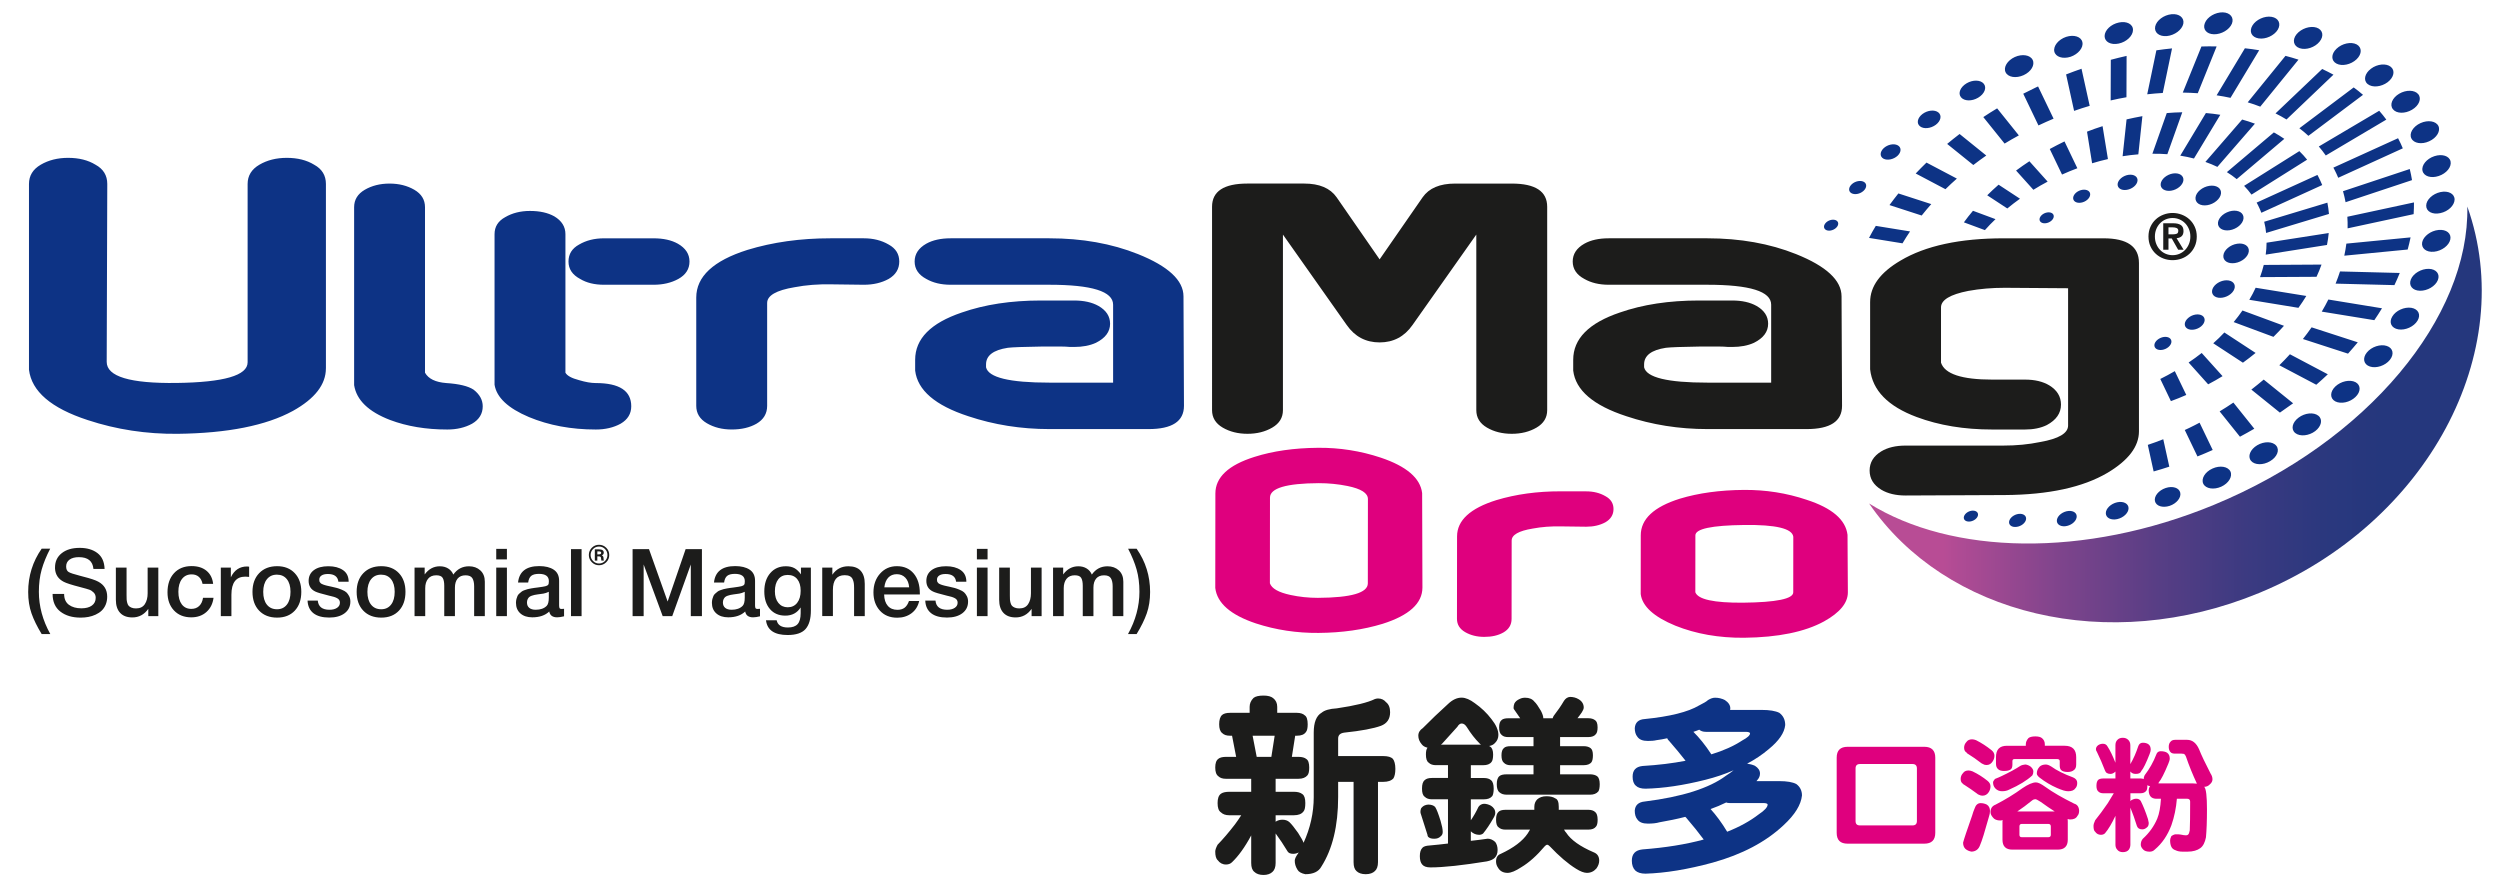
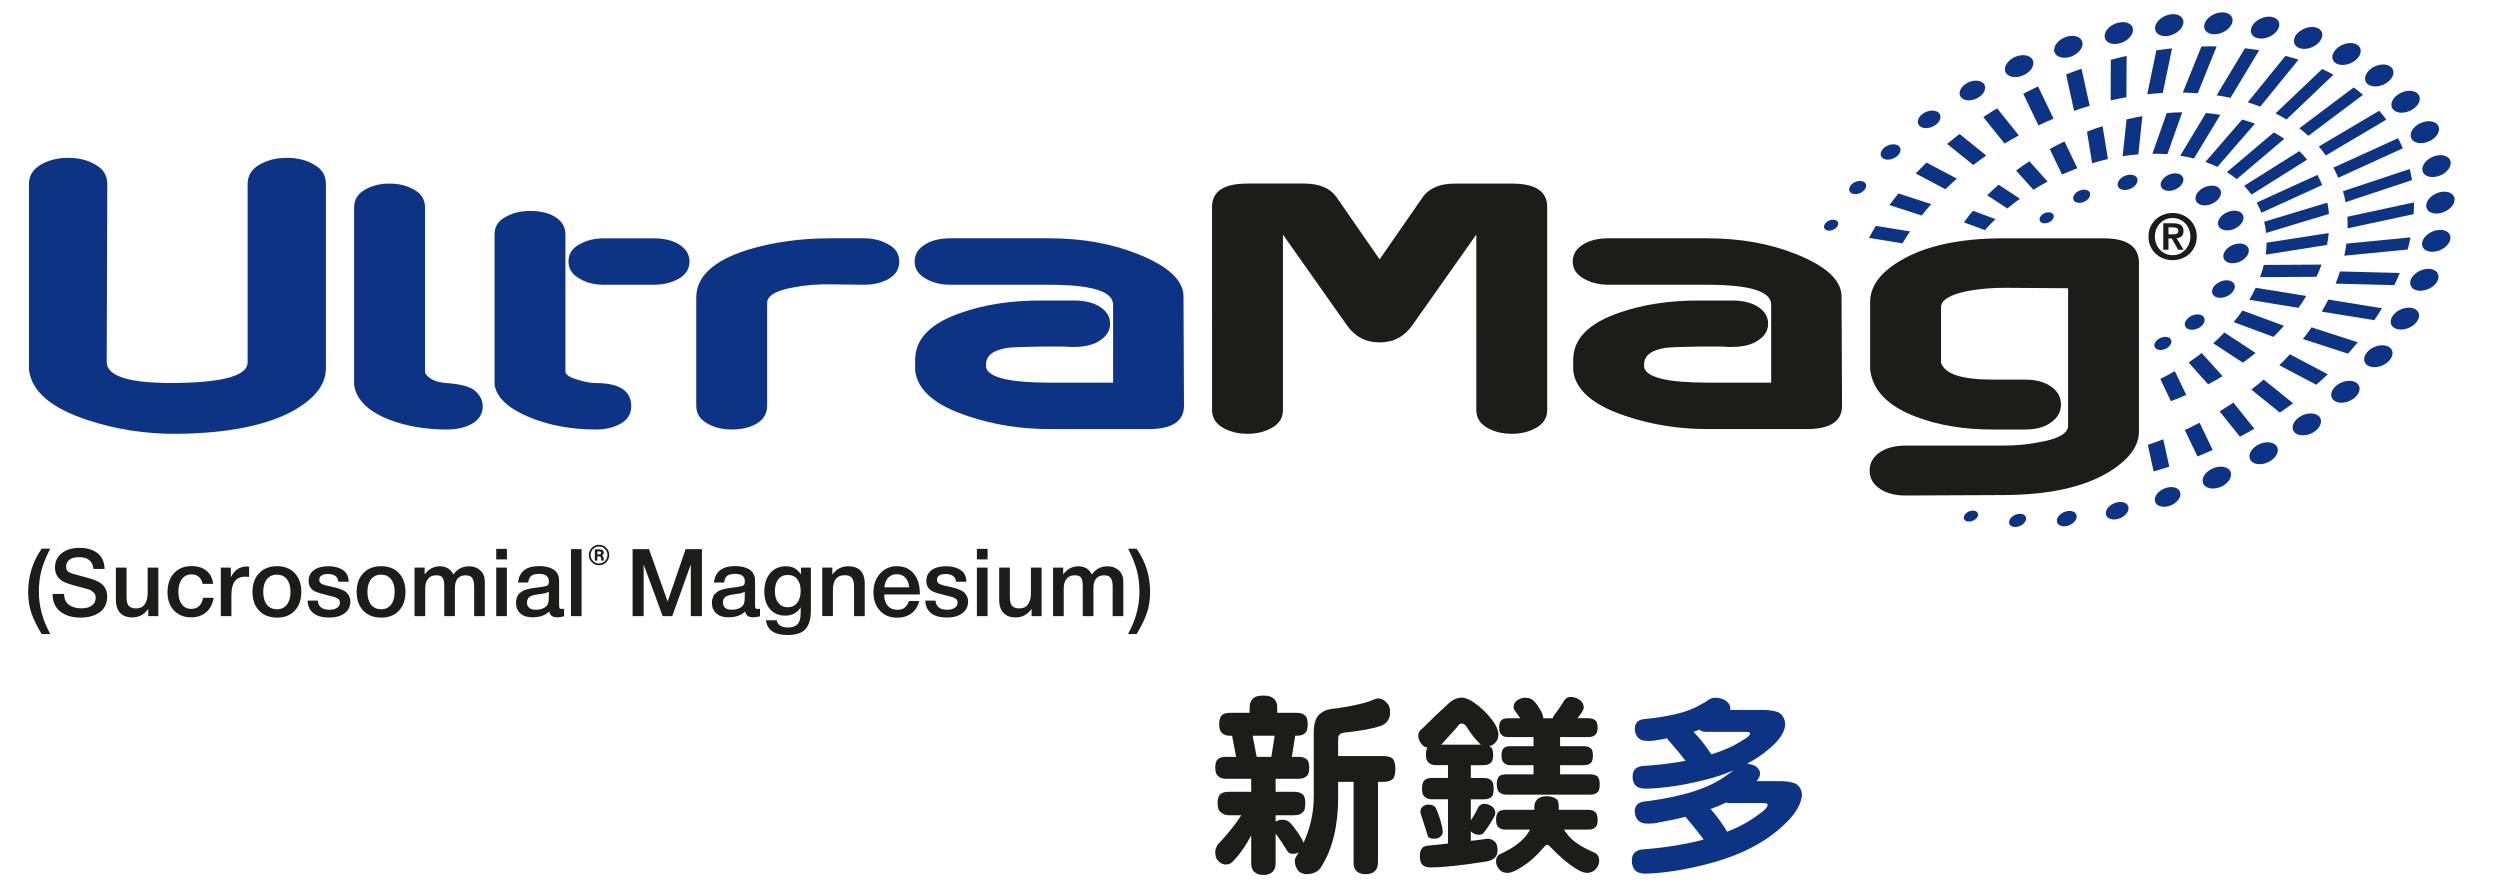
<svg xmlns="http://www.w3.org/2000/svg" version="1.1" id="圖層_1" x="0px" y="0px" viewBox="0 0 1440 512" style="enable-background:new 0 0 1440 512;" xml:space="preserve">
  <style type="text/css">
	.st0{fill:url(#SVGID_1_);}
	.st1{fill:#0D3385;}
	.st2{fill-rule:evenodd;clip-rule:evenodd;fill:#DF007E;}
	.st3{fill:#1C1C1B;}
	.st4{fill:#FFFFFF;}
</style>
  <g id="title">
    <linearGradient id="SVGID_1_" gradientUnits="userSpaceOnUse" x1="1076.597" y1="238.713" x2="1429.492" y2="238.713">
      <stop offset="0" style="stop-color:#B84C95" />
      <stop offset="0.121" style="stop-color:#B84C95" />
      <stop offset="0.147" style="stop-color:#AF4B94" />
      <stop offset="0.313" style="stop-color:#7E448C" />
      <stop offset="0.47" style="stop-color:#583E85" />
      <stop offset="0.614" style="stop-color:#3C3A81" />
      <stop offset="0.74" style="stop-color:#2B387E" />
      <stop offset="0.835" style="stop-color:#25377D" />
      <stop offset="1" style="stop-color:#25377D" />
    </linearGradient>
-     <path class="st0" d="M1275.19,290.81c-74.94,30.94-151.21,28.65-198.59-0.8c43.91,64.09,137.55,87.5,224.63,51.55   c96.99-40.04,149.77-138.84,119.94-222.6C1422.51,182.49,1364.07,254.12,1275.19,290.81" />
    <path class="st1" d="M1250.51,195.69c0.84,1.73-0.58,4.09-3.17,5.26c-2.57,1.18-5.33,0.71-6.18-0.99c-0.84-1.75,0.6-4.09,3.17-5.26   C1246.91,193.5,1249.69,193.96,1250.51,195.69 M1268.52,181.82c-2.04-1.33-5.67-0.78-8.06,1.28c-2.43,2.05-2.72,4.77-0.66,6.12   c2.05,1.33,5.65,0.78,8.08-1.26C1270.28,185.91,1270.56,183.17,1268.52,181.82 M1283.68,161.54c-3.24-0.53-7.17,1.27-8.84,4.01   c-1.64,2.75-0.38,5.39,2.86,5.92c3.22,0.51,7.17-1.28,8.81-4.01C1288.18,164.7,1286.9,162.06,1283.68,161.54 M1288.59,140.39   c-4.07,0.62-7.62,3.66-7.93,6.7c-0.36,3.09,2.67,5.06,6.72,4.42c4.05-0.64,7.62-3.64,7.93-6.73   C1295.64,141.72,1292.64,139.75,1288.59,140.39 M1291.93,123.83c-1.23-2.59-5.37-3.28-9.28-1.49c-3.86,1.75-6.01,5.3-4.76,7.89   c1.25,2.59,5.42,3.28,9.28,1.5C1291.05,129.97,1293.16,126.45,1291.93,123.83 M1277.6,107.87c-2.67-1.73-7.29-1-10.42,1.62   c-3.12,2.64-3.45,6.16-0.82,7.89c2.62,1.71,7.26,1,10.34-1.64C1279.82,113.12,1280.2,109.6,1277.6,107.87 M1254.1,99.92   c-3.24-0.53-7.17,1.29-8.84,4.01c-1.66,2.77-0.38,5.39,2.86,5.92c3.2,0.53,7.17-1.27,8.81-4.01   C1258.6,103.11,1257.3,100.45,1254.1,99.92 M1225.94,100.71c-3.15,0.5-5.91,2.83-6.19,5.23c-0.22,2.39,2.1,3.92,5.27,3.42   c3.18-0.5,5.93-2.81,6.19-5.23C1231.46,101.77,1229.12,100.22,1225.94,100.71 M1203.72,110.9c-0.84-1.71-3.58-2.17-6.19-1   c-2.57,1.17-3.99,3.53-3.17,5.26c0.85,1.73,3.59,2.18,6.18,1.01C1203.1,115.01,1204.54,112.65,1203.72,110.9 M1182,122.82   c-1.48-0.95-4.06-0.55-5.78,0.9c-1.72,1.47-1.95,3.42-0.48,4.38c1.48,0.97,4.07,0.55,5.78-0.9   C1183.25,125.74,1183.46,123.78,1182,122.82 M1252.69,213.78c-2.7,1.59-5.49,3.07-8.36,4.5l6.11,12.77   c2.95-1.07,5.9-2.26,8.86-3.56L1252.69,213.78 M1268.18,203.32c-2.41,1.9-4.92,3.72-7.54,5.49l11.26,12.56   c2.85-1.49,5.59-3.04,8.29-4.71L1268.18,203.32 M1281.23,191.51c-1.99,2.13-4.14,4.22-6.4,6.22l17.09,11.18   c2.54-1.82,4.97-3.72,7.3-5.62L1281.23,191.51 M1291.66,178.84c-1.55,2.26-3.26,4.5-5.07,6.68l22.92,8.51   c2.12-2.08,4.14-4.21,6.06-6.37L1291.66,178.84 M1299.25,165.74c-1.06,2.31-2.28,4.66-3.65,6.94l28.3,4.63   c1.63-2.26,3.13-4.53,4.53-6.84L1299.25,165.74 M1303.93,152.6c-0.57,2.34-1.3,4.68-2.15,7.02l32.54-0.18   c1.09-2.34,2.05-4.71,2.88-7.04L1303.93,152.6 M1305.54,139.8c0,2.26-0.18,4.55-0.49,6.87l35.29-5.57c0.46-2.31,0.8-4.61,1.01-6.87   L1305.54,139.8 M1341.48,123.23c-0.18-2.18-0.49-4.35-0.91-6.5l-36.4,11c0.54,2.11,0.9,4.27,1.11,6.45L1341.48,123.23    M1337.6,106.59c-0.7-1.72-1.48-3.38-2.33-5.02c-0.13-0.26-0.28-0.55-0.44-0.81l-35.01,15.94c0.26,0.47,0.51,0.97,0.78,1.46   c0.72,1.43,1.37,2.91,1.94,4.4L1337.6,106.59 M1328.9,91.97c-1.37-1.72-2.88-3.38-4.48-4.92l-31.82,20   c1.55,1.59,2.98,3.28,4.27,5.05L1328.9,91.97 M1315.77,79.98c-1.91-1.33-3.94-2.58-6.03-3.72l-27.06,22.89   c1.99,1.22,3.89,2.58,5.67,4.03L1315.77,79.98 M1298.83,71.24c-2.38-0.88-4.84-1.69-7.35-2.39l-21.18,24.42   c2.41,0.84,4.71,1.8,6.91,2.86L1298.83,71.24 M1278.9,66.12c-2.72-0.44-5.49-0.78-8.31-1.01l-14.76,24.55   c2.69,0.44,5.33,0.96,7.89,1.64L1278.9,66.12 M1256.99,64.66c-2.95,0.05-5.93,0.21-8.94,0.47l-8.28,23.43   c2.93-0.05,5.8,0.05,8.62,0.26L1256.99,64.66 M1234.02,66.9c-3.03,0.55-6.06,1.17-9.12,1.87l-2.28,21.22   c3.06-0.49,6.09-0.86,9.06-1.09L1234.02,66.9 M1211.08,72.67c-3.01,0.94-5.98,2-8.96,3.17l2.93,18.21   c3.06-0.94,6.09-1.74,9.12-2.42L1211.08,72.67 M1189.15,81.46c-2.9,1.41-5.72,2.86-8.49,4.37l7.07,14.72   c2.93-1.33,5.88-2.55,8.83-3.64L1189.15,81.46 M1168.93,92.88c-2.64,1.74-5.2,3.51-7.67,5.36l9.97,11.08   c2.64-1.64,5.39-3.23,8.21-4.71L1168.93,92.88 M1151.19,106.38c-2.28,1.98-4.46,4.03-6.55,6.11l11.57,7.59   c2.33-1.92,4.76-3.82,7.3-5.62L1151.19,106.38 M1136.43,121.41c-1.84,2.18-3.6,4.4-5.23,6.66l12.1,4.48   c1.91-2.16,3.96-4.29,6.11-6.32L1136.43,121.41 M1246.04,253c-2.97,1.18-5.94,2.27-8.91,3.25l3.36,15.31   c3-0.84,6.01-1.75,9.03-2.76L1246.04,253 M1266.95,243.46c-1.91,1.04-3.85,2-5.82,2.96c-0.91,0.45-1.79,0.86-2.7,1.26l7.31,15.23   c2.92-1.16,5.86-2.41,8.78-3.72L1266.95,243.46 M1286.43,231.88c-2.57,1.75-5.2,3.45-7.92,5.08l11.7,14.59   c2.82-1.5,5.57-3.03,8.27-4.61L1286.43,231.88 M1303.9,218.64c-2.31,1.95-4.69,3.89-7.12,5.77l16.44,13.26   c2.57-1.75,5.13-3.55,7.61-5.37L1303.9,218.64 M1318.99,204.05c-1.96,2.15-3.97,4.24-6.09,6.34l21.27,11.22   c2.29-1.98,4.49-3.97,6.65-6.02L1318.99,204.05 M1331.48,188.54c-1.57,2.27-3.26,4.51-5.01,6.73l25.99,8.43   c1.94-2.15,3.8-4.34,5.62-6.53L1331.48,188.54 M1341.13,172.52c-1.15,2.34-2.43,4.66-3.8,6.97l30.28,4.93   c1.55-2.27,3.02-4.56,4.42-6.85L1341.13,172.52 M1347.85,156.35c-0.76,2.34-1.59,4.69-2.55,7.02l33.89,0.86   c1.1-2.34,2.14-4.66,3.07-7L1347.85,156.35 M1352.07,124.85c0.15,2.22,0.2,4.44,0.15,6.68l38.03-8.18c0.15-2.27,0.2-4.54,0.2-6.76   L1352.07,124.85z M1389.32,103.75c-0.34-2.15-0.79-4.29-1.3-6.39l-38.45,12.77c0.59,2.09,1.08,4.19,1.48,6.34L1389.32,103.75    M1351.51,140.33c-0.29,2.32-0.71,4.63-1.2,6.95l36.51-3.55c0.64-2.34,1.2-4.66,1.67-7L1351.51,140.33 M1384.02,85.44   c-0.81-1.95-1.72-3.89-2.72-5.79c0,0,0-0.03-0.03-0.03l-37.25,16.94c0.22,0.39,0.44,0.81,0.66,1.23c0.79,1.53,1.5,3.06,2.14,4.61   L1384.02,85.44 M1374.52,68.9c-1.27-1.75-2.65-3.45-4.1-5.1l-34.79,20.58c1.42,1.65,2.77,3.38,4.02,5.18L1374.52,68.9    M1361.1,54.63c-1.72-1.5-3.51-2.91-5.37-4.27l-31.29,23.52c1.82,1.38,3.56,2.81,5.2,4.36L1361.1,54.63 M1344.07,43.02   c-2.11-1.16-4.27-2.24-6.5-3.28l-26.87,25.58c2.19,1.09,4.29,2.25,6.33,3.5L1344.07,43.02 M1323.93,34.36   c-2.45-0.79-4.93-1.53-7.49-2.19l-21.76,26.77c2.47,0.73,4.88,1.57,7.23,2.49L1323.93,34.36 M1301.28,28.94   c-2.7-0.47-5.45-0.84-8.22-1.13l-16.29,27.09c2.7,0.39,5.37,0.89,8,1.46L1301.28,28.94 M1276.79,26.75   c-2.87-0.08-5.79-0.08-8.76,0.03l-10.75,26.55c2.92,0.05,5.79,0.17,8.63,0.37L1276.79,26.75 M1251.1,27.88   c-2.99,0.27-6.01,0.67-9.03,1.11l-5.27,25.32c3.02-0.34,5.99-0.59,8.96-0.76L1251.1,27.88 M1224.92,32.2   c-3.02,0.67-6.06,1.43-9.1,2.24l-0.08,23.42c3.04-0.71,6.09-1.33,9.1-1.85L1224.92,32.2 M1198.95,39.59   c-2.97,1.04-5.91,2.12-8.88,3.28l4.61,21c2.99-1.06,5.98-2.02,8.98-2.91L1198.95,39.59 M1173.93,49.79   c-0.44,0.2-0.91,0.39-1.35,0.62c-2.43,1.16-4.83,2.34-7.19,3.57l8.76,18.27c2.9-1.38,5.79-2.66,8.71-3.9L1173.93,49.79    M1150.35,62.41c-2.72,1.62-5.37,3.3-7.97,5.03l12.27,15.26c2.67-1.63,5.4-3.2,8.2-4.71L1150.35,62.41 M1128.73,77.18   c-2.45,1.87-4.84,3.77-7.17,5.72l15.07,12.15c2.43-1.88,4.91-3.7,7.46-5.47L1128.73,77.18 M1109.66,93.65   c-2.14,2.07-4.2,4.17-6.21,6.28l17.13,9.05c2.11-2.07,4.29-4.09,6.58-6.11L1109.66,93.65 M1093.47,111.42   c-1.77,2.22-3.49,4.46-5.13,6.7l18.55,6.02c1.76-2.22,3.61-4.42,5.52-6.58L1093.47,111.42 M1080.46,130.1   c-1.4,2.29-2.7,4.61-3.9,6.93l19.28,3.13c1.35-2.29,2.8-4.58,4.35-6.86L1080.46,130.1 M1137.11,294.18   c-2.01-0.33-4.48,0.79-5.51,2.51c-1.04,1.71-0.25,3.37,1.78,3.68c2.01,0.33,4.48-0.79,5.52-2.49   C1139.94,296.17,1139.14,294.5,1137.11,294.18 M1163.65,295.96c-2.57-0.06-5.33,1.57-6.19,3.66c-0.85,2.11,0.55,3.87,3.13,3.91   c2.6,0.08,5.38-1.57,6.21-3.66C1167.64,297.79,1166.24,296.03,1163.65,295.96 M1191.36,294.32c-3.09,0.31-6.06,2.51-6.55,4.94   c-0.49,2.42,1.62,4.14,4.73,3.85c3.15-0.3,6.08-2.51,6.57-4.94C1196.63,295.72,1194.49,294.02,1191.36,294.32 M1226.05,292.74   c0-2.66-2.93-4.21-6.54-3.43c-3.62,0.79-6.56,3.59-6.56,6.26c0,2.69,2.92,4.23,6.54,3.45   C1223.11,298.23,1226.05,295.44,1226.05,292.74 M1255.83,283.8c-0.61-2.83-4.4-4.06-8.4-2.71c-4.02,1.33-6.82,4.73-6.18,7.56   c0.64,2.83,4.4,4.04,8.45,2.73C1253.7,290.05,1256.47,286.65,1255.83,283.8 M1284.72,271.54c-1.42-2.85-6.02-3.62-10.31-1.67   c-4.36,1.96-6.7,5.89-5.31,8.8c1.42,2.85,6.02,3.59,10.33,1.66C1283.72,278.38,1286.08,274.45,1284.72,271.54 M1311.14,256.75   c-2.05-2.56-6.94-2.67-10.99-0.29c-4.02,2.4-5.65,6.39-3.6,8.93c2.05,2.54,6.97,2.67,10.99,0.26   C1311.59,263.28,1313.22,259.29,1311.14,256.75 M1335.36,239.45c-2.65-2.14-7.76-1.64-11.38,1.11c-3.71,2.78-4.55,6.74-1.89,8.88   c2.65,2.14,7.81,1.64,11.46-1.11C1337.17,245.55,1338.04,241.59,1335.36,239.45 M1356.76,220.12c-3.23-1.67-8.39-0.55-11.59,2.48   c-3.21,3.06-3.21,6.92-0.05,8.59c3.23,1.69,8.39,0.58,11.59-2.48C1359.94,225.66,1359.94,221.81,1356.76,220.12 M1374.74,199.25   c-3.65-1.19-8.79,0.5-11.44,3.8c-2.65,3.27-1.89,6.89,1.79,8.08c3.65,1.19,8.78-0.5,11.44-3.8   C1379.19,204.06,1378.43,200.42,1374.74,199.25 M1388.94,177.3c-4.02-0.63-8.99,1.59-10.99,5.02c-2.1,3.43-0.52,6.73,3.53,7.4   c4.02,0.66,8.96-1.58,11.01-5.02C1394.57,181.27,1392.96,177.96,1388.94,177.3 M1398.99,154.85c-4.31-0.1-8.94,2.64-10.33,6.1   c-1.42,3.51,0.92,6.42,5.2,6.52c4.31,0.11,8.94-2.62,10.34-6.13C1405.61,157.86,1403.27,154.96,1398.99,154.85 M1404.59,132.46   c-4.44,0.42-8.68,3.59-9.41,7.05c-0.69,3.48,2.34,5.92,6.81,5.49c4.5-0.45,8.68-3.62,9.39-7.08   C1412.11,134.46,1409.11,132.01,1404.59,132.46 M1405.67,110.64c-4.5,0.98-8.2,4.49-8.18,7.82c-0.03,3.35,3.61,5.31,8.13,4.3   c4.57-0.95,8.17-4.46,8.23-7.82C1413.87,111.59,1410.22,109.66,1405.67,110.64 M1411.53,92.97c-0.69-3.14-4.86-4.49-9.34-3.01   c-4.49,1.48-7.54,5.26-6.83,8.4c0.71,3.17,4.86,4.52,9.36,3.01C1409.19,99.89,1412.21,96.14,1411.53,92.97 M1404.53,72.58   c-1.42-2.88-6.02-3.62-10.33-1.67c-4.29,1.96-6.68,5.89-5.26,8.77c1.37,2.91,6,3.67,10.28,1.69   C1403.54,79.42,1405.88,75.49,1404.53,72.58 M1392.94,54.28c-2.05-2.54-6.97-2.67-11.02-0.29c-4.05,2.4-5.65,6.42-3.58,8.93   c2,2.57,6.92,2.7,10.99,0.29C1393.39,60.83,1394.97,56.81,1392.94,54.28 M1377.08,38.48c-2.63-2.14-7.76-1.67-11.41,1.11   c-3.68,2.75-4.5,6.74-1.87,8.85c2.65,2.17,7.81,1.66,11.46-1.08C1378.93,44.58,1379.74,40.62,1377.08,38.48 M1357.42,25.57   c-3.21-1.67-8.39-0.58-11.59,2.51c-3.21,3.04-3.21,6.89,0,8.56c3.16,1.69,8.33,0.58,11.54-2.48   C1360.57,31.11,1360.57,27.29,1357.42,25.57 M1334.33,15.9c-3.68-1.19-8.78,0.53-11.49,3.8c-2.66,3.27-1.81,6.89,1.81,8.08   c3.66,1.21,8.78-0.5,11.41-3.78C1338.77,20.71,1337.96,17.11,1334.33,15.9 M1308.41,9.69c-4.02-0.66-8.97,1.61-11.02,5.02   c-2.08,3.46-0.5,6.73,3.55,7.4c4.05,0.66,8.99-1.58,11.07-5.02C1314.03,13.66,1312.46,10.35,1308.41,9.69 M1280.35,7.11   c-4.31-0.1-8.97,2.64-10.33,6.13c-1.45,3.49,0.89,6.42,5.2,6.5c4.29,0.11,8.91-2.62,10.36-6.1   C1286.95,10.17,1284.64,7.24,1280.35,7.11 M1250.8,8.19c-4.5,0.45-8.7,3.62-9.41,7.08s2.34,5.92,6.76,5.5   c4.5-0.45,8.7-3.62,9.44-7.08C1258.26,10.22,1255.24,7.76,1250.8,8.19 M1220.48,12.97c-4.57,0.95-8.23,4.46-8.23,7.82   c0,3.35,3.63,5.28,8.15,4.3c4.52-0.95,8.2-4.49,8.2-7.84C1228.66,13.92,1224.95,11.99,1220.48,12.97 M1199.45,24.27   c-0.66-3.14-4.86-4.49-9.34-3.04c-4.44,1.48-7.52,5.26-6.83,8.43c0.71,3.14,4.89,4.49,9.39,3.04   C1197.06,31.19,1200.18,27.44,1199.45,24.27 M1170.82,34.52c-1.37-2.85-6-3.62-10.31-1.67c-4.29,1.99-6.68,5.89-5.29,8.77   c1.4,2.91,6.02,3.65,10.34,1.69C1169.87,41.36,1172.24,37.45,1170.82,34.52 M1142.66,48.24c-1.84-2.28-6.27-2.4-9.89-0.26   c-3.64,2.16-5.11,5.75-3.24,8.04c1.85,2.3,6.25,2.42,9.87,0.26C1143.06,54.13,1144.51,50.52,1142.66,48.24 M1116.49,64.76   c-2.12-1.71-6.19-1.31-9.13,0.89c-2.93,2.22-3.6,5.39-1.45,7.1c2.11,1.71,6.19,1.31,9.13-0.89   C1117.96,69.66,1118.63,66.47,1116.49,64.76 M1093.04,83.67c-2.23-1.18-5.83-0.41-8.1,1.74c-2.22,2.15-2.24,4.82-0.02,6.01   c2.24,1.16,5.87,0.39,8.12-1.74C1095.27,87.53,1095.27,84.83,1093.04,83.67 M1072.9,104.46c-2.16-0.71-5.27,0.3-6.85,2.27   c-1.61,1.98-1.14,4.15,1.07,4.85c2.19,0.73,5.25-0.3,6.86-2.27C1075.58,107.34,1075.1,105.15,1072.9,104.46 M1056.59,126.6   c-2.04-0.33-4.5,0.79-5.52,2.51c-1.03,1.7-0.24,3.35,1.79,3.7c2.01,0.31,4.48-0.81,5.51-2.53   C1059.39,128.59,1058.6,126.94,1056.59,126.6 M187.72,212.14c0,9.32-6.34,17.5-19,24.54c-15.46,8.45-37.58,12.84-66.35,13.2   c-18.04,0.18-35.33-2.46-51.86-7.92c-21.05-6.86-32.32-16.53-33.82-29.02V105.96c0-4.75,2.25-8.44,6.76-11.08   c4.51-2.64,9.77-3.96,15.78-3.96c6.23,0,11.49,1.32,15.79,3.96c4.51,2.46,6.77,6.16,6.77,11.08l-0.33,102.48   c0,8.44,13.42,12.49,40.26,12.14c27.27-0.35,40.9-4.31,40.91-11.87V105.96c0-4.75,2.26-8.44,6.77-11.08   c4.51-2.64,9.77-3.96,15.78-3.96c6.23,0,11.48,1.32,15.78,3.96c4.51,2.46,6.77,6.16,6.77,11.08V212.14z M257.64,247.4   c5.44,0,10.21-1.11,14.29-3.35c4.08-2.39,6.12-5.73,6.12-10.03c0-3.66-1.75-6.84-5.25-9.56c-3.11-2.07-8.36-3.34-15.75-3.82   c-6.22-0.48-10.31-2.47-12.25-5.97v-95.32c0-4.3-2.04-7.64-6.13-10.03c-4.09-2.38-8.85-3.58-14.29-3.58   c-5.45,0-10.21,1.2-14.29,3.58c-4.08,2.39-6.12,5.73-6.12,10.03v102.48c1.36,8.6,8.26,15.29,20.7,20.07   C234.4,245.57,245.39,247.4,257.64,247.4 M343.19,247.4c5.45,0,10.21-1.11,14.29-3.35c4.08-2.38,6.12-5.73,6.12-10.03   c0-8.91-6.81-13.38-20.42-13.38c-2.72,0-5.93-0.56-9.62-1.67c-4.28-1.11-6.9-2.55-7.87-4.3v-79.79c0-4.3-2.14-7.72-6.42-10.27   c-3.69-2.07-8.36-3.11-14-3.11c-5.45,0-10.21,1.2-14.29,3.59c-4.08,2.23-6.12,5.49-6.12,9.79v86.72   c1.17,7.33,7.77,13.54,19.83,18.63C316.17,245.01,329,247.4,343.19,247.4 M376.44,164.02c5.44,0,10.21-1.11,14.29-3.35   c4.28-2.38,6.42-5.73,6.42-10.03c0-4.3-2.24-7.72-6.71-10.27c-3.69-2.07-8.36-3.1-14-3.1h-28.58c-5.45,0-10.21,1.19-14.29,3.58   c-4.08,2.23-6.12,5.5-6.12,9.79c0,4.3,2.23,7.65,6.71,10.03c3.69,2.23,8.26,3.35,13.7,3.35H376.44 M497.57,164.02   c5.44,0,10.21-1.11,14.29-3.35c4.08-2.38,6.12-5.73,6.12-10.03c0-4.3-2.04-7.57-6.12-9.79c-4.09-2.39-8.85-3.59-14.29-3.59h-19.25   c-17.31,0-33.25,2.23-47.82,6.69c-19.64,6.22-29.46,15.37-29.46,27.47v62.35c0,4.3,2.04,7.64,6.13,10.03   c4.08,2.39,8.84,3.59,14.29,3.59c5.63,0,10.4-1.11,14.29-3.34c4.08-2.39,6.13-5.81,6.13-10.28v-59.24c0-4.3,5.25-7.33,15.74-9.08   c6.61-1.27,13.71-1.83,21.29-1.67L497.57,164.02 M681.69,170.71c0-9.24-8.75-17.36-26.25-24.37c-15.17-6.05-32.18-9.08-51.03-9.08   h-56.87c-5.64,0.01-10.31,1.04-14,3.11c-4.47,2.55-6.71,5.97-6.71,10.27c0,4.3,2.24,7.64,6.71,10.03c3.89,2.23,8.56,3.35,14,3.35   h56.87c24.5,0,36.74,3.82,36.74,11.47v44.91h-36.74c-22.94,0-35.09-2.95-36.45-8.84v-1.67c0-5.1,4.18-8.28,12.54-9.56   c2.52-0.32,9.04-0.56,19.54-0.72h11.38c1.55,0,3.21,0.08,4.95,0.24h2.04h0.29c4.86,0,9.04-0.79,12.54-2.39   c5.44-2.71,8.17-6.37,8.17-10.99c0-4.3-2.24-7.72-6.71-10.27c-3.69-2.07-8.36-3.11-14-3.11h-19.25c-17.11,0-32.27,2.31-45.49,6.93   c-17.89,6.06-26.83,15.13-26.83,27.23v6.21c1.36,11.31,11.56,20.06,30.61,26.28c14.77,4.94,30.33,7.41,46.66,7.41h57.16   c13.6,0,20.41-4.46,20.41-13.38L681.69,170.71z M954.12,426.34c-1.35,0.33-3.04,0.45-4.95,0.45c-2.92,0-4.95-0.78-6.07-2.46   c-1.01-1.23-1.47-2.9-1.47-4.91c0.23-3.24,2.14-5.03,5.74-5.25c14.4-1.45,24.87-4.02,31.28-7.82c2.7-1.34,4.39-2.35,5.18-3.13   c1.46-0.89,2.81-1.34,4.05-1.34c2.02,0,3.82,0.45,5.63,1.34c2.02,1.34,3.15,2.91,3.15,4.8c0,0.45-0.11,0.67-0.11,0.89h18.11   c4.61,0,7.99,0.56,10.24,1.68c2.26,1.68,3.38,4.02,3.38,7.04c-0.45,4.47-3.6,9.05-9.45,13.85c-3.82,3.24-7.99,6.03-12.49,8.38   c1.58,0.23,3.04,0.56,4.5,1.23c1.92,1.23,2.92,2.68,2.92,4.47c0,1.45-0.56,2.68-1.58,3.8c-0.22,0.23-0.33,0.45-0.45,0.56h13.05   c4.5,0,7.76,0.56,9.9,1.68c2.14,1.56,3.26,3.8,3.26,6.59c-0.56,5.36-4.05,11.06-10.58,17.1c-10.35,9.72-23.97,16.87-40.85,21.57   c-14.4,3.91-27.23,6.03-38.7,6.37c-2.7,0-4.61-0.67-5.85-1.79c-1.35-1.34-2.02-3.24-2.02-5.7c0-3.91,2.02-6.03,6.07-6.48   c13.27-1.01,25.09-2.91,35.33-5.7c-2.82-3.8-6.19-8.05-10.24-12.74c-0.23-0.11-0.34-0.22-0.34-0.33   c-4.73,1.23-9.68,2.23-14.85,3.13c-1.92,0.56-4.16,0.78-6.75,0.78c-2.92,0-4.95-0.78-6.07-2.46c-1.01-1.23-1.47-2.9-1.47-5.03   c0.23-3.13,2.14-4.91,5.74-5.25c21.6-2.68,37.25-7.71,46.81-14.86c1.8-1.12,3.26-2.24,4.39-3.13c-5.06,2.23-10.46,4.02-16.2,5.47   c-12.83,3.24-24.31,4.91-34.54,5.14c-2.48,0-4.39-0.56-5.51-1.68c-1.35-1.12-1.92-2.91-1.92-5.25c0-3.69,1.8-5.7,5.63-6.14   c9.22-0.56,17.44-1.56,24.87-3.02c-2.7-3.46-5.85-7.26-9.45-11.4c-0.57-0.45-0.9-1-1.13-1.56   C958.29,425.67,956.14,426.12,954.12,426.34z M975.39,421.54c3.38,3.35,6.87,7.6,10.35,12.96c6.98-2.12,12.94-4.8,17.89-8.05   c2.92-1.56,4.39-2.91,4.39-4.02c0-0.56-0.9-0.89-2.59-0.89h-22.84c-1.69,0-2.92-0.45-3.82-1.23   C977.63,420.76,976.51,421.2,975.39,421.54z M985.29,466.01c3.15,3.47,6.41,7.82,9.56,13.07c7.09-2.79,13.17-6.14,18.23-10.05   c3.38-2.24,5.07-4.14,5.07-5.59c0-0.56-0.9-0.89-2.59-0.89H996.2c-0.79,0-1.46-0.11-1.91-0.33   C991.36,463.66,988.44,464.89,985.29,466.01z" />
-     <path class="st2" d="M787.87,336.02l0.05-48.59c0-3.39-3.89-5.89-11.68-7.48c-5.39-1.1-10.93-1.65-16.63-1.65   c-18.73,0.1-28.09,2.88-28.1,8.34l-0.05,49.32c1.04,3.03,5.01,5.28,11.9,6.75c5.09,1.1,10.34,1.65,15.73,1.65   C778.27,344.26,787.86,341.48,787.87,336.02 M819.32,338.42c-0.01,9.1-7.66,16.07-22.94,20.9c-11.1,3.39-23.37,5.14-36.86,5.24   c-12.58,0.11-24.64-1.72-36.17-5.49c-14.53-4.87-22.31-11.67-23.35-20.4l0.06-54.41c0.01-9.34,7.5-16.37,22.49-21.09   c10.64-3.38,22.85-5.13,36.63-5.24c12.44-0.11,24.49,1.79,36.17,5.68c14.83,4.99,22.76,11.79,23.8,20.4L819.32,338.42z    M913.65,303.39l-14.38-0.19c-5.85-0.13-11.31,0.29-16.41,1.25c-8.09,1.33-12.13,3.63-12.14,6.9l-0.05,45.13   c0,3.4-1.58,6.01-4.73,7.83c-3,1.7-6.67,2.54-11.01,2.53c-4.2,0-7.87-0.92-11.01-2.74c-3.14-1.82-4.71-4.37-4.71-7.65l0.05-47.49   c0.01-9.22,7.57-16.19,22.71-20.91c11.24-3.38,23.53-5.07,36.86-5.05l14.83,0.02c4.19,0,7.86,0.92,11.01,2.74   c3.15,1.7,4.72,4.19,4.71,7.46s-1.58,5.82-4.73,7.64C921.51,302.55,917.85,303.4,913.65,303.39 M1032.91,341.18l0.03-32.03   c-0.6-4.73-10.03-6.99-28.31-6.76c-18.73,0.22-28.09,2.22-28.09,5.97l-0.03,32.76c1.49,4.13,10.63,6.14,27.41,6.03   C1023.24,346.94,1032.91,344.94,1032.91,341.18 M1064.37,341.21c-0.01,6.07-4.59,11.64-13.73,16.72   c-11.09,6.06-26.45,9.2-46.07,9.42c-14.53,0.11-27.71-2.21-39.54-6.95c-12.43-5.11-19.09-11.18-19.98-18.22l0.03-33.85   c0.01-9.34,7.5-16.37,22.49-21.08c10.79-3.27,23.08-4.95,36.86-5.06c12.58-0.1,24.63,1.79,36.17,5.68   c14.67,4.75,22.53,11.49,23.57,20.22L1064.37,341.21z M1108.4,430.15c4.19,0,6.32,2.12,6.32,6.27v43.26c0,4.23-2.13,6.27-6.32,6.27   h-44.15c-4.26,0-6.32-2.04-6.32-6.27v-43.26c0-4.16,2.06-6.27,6.32-6.27H1108.4z M1104.14,472.89v-30.27   c0-1.68-0.88-2.55-2.57-2.55h-30.2c-1.76,0-2.57,0.88-2.57,2.55v30.27c0,1.75,0.81,2.55,2.57,2.55h30.2   C1103.26,475.45,1104.14,474.64,1104.14,472.89z M1136.17,444.3c3.08,1.46,5.95,3.28,8.67,5.47c1.1,0.88,1.69,1.97,1.69,3.14   c0,1.24-0.37,2.33-0.95,3.28c-0.88,1.39-2.13,2.12-3.6,2.12c-0.73,0-1.4-0.15-1.91-0.44c-0.52-0.15-1.03-0.44-1.47-0.88   c-2.2-1.61-4.55-3.28-7.2-4.96c-0.37-0.15-0.59-0.29-0.66-0.51c-0.95-0.58-1.4-1.53-1.4-2.84c0-1.31,0.44-2.41,1.4-3.43   c0.66-0.95,1.69-1.46,3.16-1.46C1134.62,443.79,1135.36,444.01,1136.17,444.3z M1144.32,463.41c1.25,0.73,1.91,1.97,1.91,3.72   c0,1.09-0.22,2.26-0.66,3.5c-1.18,4.23-2.2,7.66-3.01,10.36c-0.88,2.77-1.54,4.67-2.06,5.84c-0.81,2.33-2.42,3.57-4.84,3.72   c-1.4-0.22-2.57-0.73-3.6-1.61c-0.88-0.88-1.32-2.04-1.32-3.58c0.51-2.04,2.28-7.29,5.21-15.61c0.44-1.53,0.88-2.84,1.4-4.01   c0.66-2.04,1.84-3.14,3.45-3.14C1142.11,462.61,1143.29,462.9,1144.32,463.41z M1138.22,426.35c3.16,1.6,6.1,3.5,8.89,5.76   c1.1,0.88,1.69,1.97,1.69,3.14c0,1.24-0.37,2.33-0.95,3.21c-0.88,1.46-2.06,2.19-3.6,2.19c-0.73,0-1.4-0.15-1.91-0.51   c-0.51-0.15-1.03-0.44-1.54-0.88c-2.21-1.75-4.7-3.43-7.35-5.1c-0.36-0.15-0.58-0.37-0.66-0.66c-1.03-0.58-1.47-1.53-1.47-2.84   c0-1.24,0.44-2.33,1.4-3.36c0.66-0.95,1.77-1.46,3.23-1.46C1136.68,425.84,1137.41,426.06,1138.22,426.35z M1178.04,453.2   c4.34,3.14,9.92,6.35,16.68,9.7c1.77,0.51,2.72,1.82,2.86,4.01c0,1.39-0.36,2.41-0.95,2.99c-0.73,1.46-2.13,2.12-4.19,2.12   c-0.44,0-0.95-0.07-1.47-0.29c0,0.44,0.07,0.95,0.07,1.39v10.58c0,3.79-1.98,5.69-5.8,5.69h-26.08c-3.82,0-5.73-1.9-5.73-5.69   v-10.58c0-0.29,0-0.51,0.08-0.8c-0.51,0.22-0.95,0.29-1.25,0.29c-2.05,0-3.53-0.58-4.4-1.82c-0.88-1.02-1.32-2.04-1.32-3.06   c0-2.04,0.95-3.5,2.86-4.23c5.66-2.92,10.8-6.05,15.5-9.48c3.23-2.19,5.88-3.36,7.79-3.36   C1173.93,450.65,1175.69,451.52,1178.04,453.2z M1169.59,441.53c1.1,0.95,1.62,1.9,1.62,2.84c0,0.87-0.22,1.61-0.58,2.26   c-3.23,2.99-7.71,5.69-13.3,8.17c-1.18,0.66-2.57,0.95-4.19,0.95c-1.47,0-2.79-0.51-3.89-1.68c-0.88-1.02-1.25-2.12-1.25-3.43   c0-0.44,0.37-1.1,1.1-1.97c1.47-0.58,2.72-1.1,3.9-1.68c4.33-2.04,7.93-4.01,10.72-5.84c0.73-0.44,1.69-0.66,2.86-0.8   C1167.53,440.43,1168.56,440.8,1169.59,441.53z M1176.2,425.19c1.03,0.87,1.62,2.04,1.62,3.5v0.87h11.46   c4.41,0,6.61,2.19,6.61,6.56v4.23c0,1.53-0.44,2.62-1.32,3.21c-0.88,0.73-2.05,1.1-3.53,1.1c-1.83,0-3.08-0.37-3.82-1.1   c-0.58-0.58-0.81-1.46-0.81-2.62v-2.55c0-0.73-0.51-1.17-1.47-1.17h-24.61c-0.81,0-1.18,0.44-1.18,1.17v1.97   c0,1.46-0.37,2.41-1.03,2.84c-0.81,0.58-2.05,0.87-3.82,0.87c-1.62,0-2.71-0.36-3.45-1.09c-0.81-0.73-1.17-1.75-1.17-3.21v-3.65   c0-4.38,2.05-6.56,6.31-6.56h10.88v-0.87c0-1.24,0.51-2.41,1.54-3.58c0.73-0.58,2.06-0.95,3.97-0.95   C1174.15,424.17,1175.46,424.53,1176.2,425.19z M1183.55,467.42c-2.5-1.6-5.22-3.43-8.01-5.47c-1.62-1.02-2.65-1.61-3.16-1.61   c-0.66,0-1.18,0.22-1.62,0.51c-3.23,2.63-6.17,4.82-8.81,6.56H1183.55z M1181.27,480.85v-4.82c0-0.95-0.51-1.46-1.47-1.46h-15.21   c-0.95,0-1.4,0.51-1.4,1.46v4.82c0,0.95,0.44,1.38,1.4,1.38h15.21C1180.76,482.23,1181.27,481.79,1181.27,480.85z M1181.56,441.53   c3.01,2.19,7.2,4.3,12.57,6.27c1.54,0.66,2.35,1.68,2.35,3.14c0,1.39-0.37,2.41-1.03,3.07c-0.73,1.17-2.13,1.75-4.19,1.75   c-0.73,0-1.61-0.15-2.64-0.44c-1.32-0.44-2.5-0.88-3.67-1.39c-3.68-1.61-6.98-3.58-9.99-5.91c-0.59-0.44-1.03-0.87-1.32-1.31   c-0.29-0.36-0.44-0.73-0.44-1.17c0-1.46,0.51-2.77,1.69-4.01c0.81-0.73,1.98-1.17,3.53-1.17   C1179.28,440.36,1180.39,440.8,1181.56,441.53z M1236.88,452.25v0.37c0,1.46-0.22,2.41-0.66,2.92c-0.73,0.95-1.83,1.38-3.38,1.38   h-5.73v4.6c0.14-0.29,0.44-0.51,0.73-0.73c0.81-0.44,1.69-0.73,2.71-0.73c1.18,0,2.06,0.51,2.57,1.39   c1.32,2.63,2.72,6.05,4.12,10.36c0.22,0.88,0.36,1.61,0.44,2.19c0,1.24-0.37,2.12-1.1,2.62c-0.81,0.73-1.69,1.1-2.57,1.1   c-1.69,0-2.71-0.66-3.16-1.97c-1.18-3.79-2.43-7.37-3.75-10.58v21.37c0,1.02-0.3,1.97-0.81,2.77c-0.73,1.02-1.91,1.53-3.53,1.53   c-1.47,0-2.57-0.51-3.31-1.53c-0.66-0.73-0.95-1.68-0.95-2.77V469.9c-2.06,4.38-4.04,7.73-6.02,10.07   c-0.59,0.58-1.4,0.88-2.35,0.88c-1.4,0-2.5-0.59-3.31-1.75c-0.66-0.51-0.96-1.6-0.96-3.35c0-0.8,0.3-1.9,0.96-3.28   c2.2-2.7,4.62-5.98,7.27-9.85c1.1-1.75,2.28-3.65,3.45-5.69h-5.95c-1.25,0-2.21-0.29-2.94-1.02c-0.73-0.58-1.1-1.68-1.1-3.28   c0-1.68,0.36-2.85,1.1-3.5c0.59-0.44,1.55-0.73,2.94-0.73h6.9v-4.01c-0.14,0.15-0.22,0.29-0.29,0.29   c-0.81,0.73-1.69,1.09-2.57,1.09c-1.69,0-2.72-0.66-3.16-1.97c-1.47-3.79-3.01-7.37-4.63-10.65c-0.44-0.58-0.59-1.17-0.59-1.61   c0-0.87,0.44-1.68,1.32-2.33c0.81-0.51,1.69-0.8,2.72-0.8c1.18,0,2.05,0.51,2.57,1.46c1.54,2.33,3.08,5.54,4.62,9.48v-10.07   c0-1.32,0.37-2.41,1.18-3.14c0.66-0.73,1.69-1.17,3.08-1.17c1.32,0,2.35,0.44,3.08,1.17c0.81,0.73,1.25,1.82,1.25,3.14v10.87   c1.91-3.28,3.38-6.71,4.55-10.29c0.44-1.32,1.32-2.04,2.64-2.04c1.32,0,2.43,0.29,3.23,0.88c0.88,0.65,1.32,1.68,1.32,3.14   c0,0.58-0.22,1.46-0.66,2.55c-1.99,5.11-3.6,8.39-4.77,9.7c-0.37,1.17-1.4,1.68-3.16,1.68c-1.18,0-2.13-0.29-2.71-0.95   c-0.15-0.07-0.3-0.22-0.44-0.44v4.01h5.73c0.81,0,1.47,0.15,1.99,0.36v-0.36c0-0.44,0.14-1.02,0.51-1.82   c2.79-3.65,5.07-7.66,6.68-11.89c0.44-1.31,1.25-1.97,2.57-1.97c1.55,0,2.79,0.29,3.68,0.87c1.03,0.73,1.54,1.82,1.54,3.36   c0,0.73-0.29,1.68-0.81,2.92c-2.35,5.69-4.19,9.27-5.51,10.8c-0.07,0.29-0.14,0.44-0.22,0.58h19.69c0.95,0,1.77,0.07,2.5,0.15   c-2.35-5.03-4.48-10.21-6.32-15.61c-0.29-0.73-0.66-1.24-1.1-1.53c-0.44-0.07-0.95-0.15-1.4-0.15h-3.75c-1.32,0-2.2-0.29-2.71-0.95   c-0.66-0.73-0.95-1.75-0.95-2.99c0-1.31,0.36-2.26,1.1-2.99c0.52-0.66,1.4-1.02,2.57-1.02h6.91c3.01,0,5.29,1.82,6.9,5.47   c1.32,3.35,3.53,7.95,6.61,13.93c0.73,1.09,1.1,2.19,1.1,3.36c0,1.09-0.51,2.04-1.55,2.92c-0.81,0.87-1.91,1.39-3.23,1.39   c0.07,0.15,0.14,0.15,0.14,0.15c0.95,1.02,1.47,5.33,1.47,12.76c0,7-0.22,12.4-0.59,16.19c-0.58,2.92-1.62,5.03-3.23,6.2   c-1.76,1.31-4.26,2.04-7.34,2.04h-2.94c-1.62,0-2.94-0.29-3.97-0.8c-1.18-0.36-2.06-1.1-2.5-2.12c-0.44-0.95-0.66-2.19-0.66-3.65   c0-0.58,0.22-1.39,0.73-2.41c0.59-0.44,1.32-0.8,2.13-1.02h1.77c0.36,0,0.81,0.07,1.4,0.15c1.32,0.29,2.42,0.44,3.16,0.44   c0.51,0,0.95-0.15,1.32-0.58c0.29-0.29,0.58-1.09,0.81-2.26c0.15-2.92,0.22-8.39,0.22-16.56c0-1.1-0.58-1.68-1.76-1.68h-5.88   c-0.44,5.4-1.47,10.43-3.16,15.25c-2.2,5.84-5.36,10.5-9.55,14.01c-0.73,0.8-1.77,1.24-2.94,1.24c-1.76,0-3.01-0.44-3.75-1.24   c-0.95-0.95-1.4-1.9-1.4-2.77c0-1.39,0.37-2.48,1.18-3.43c3.68-3.36,6.47-7.22,8.31-11.6c1.18-2.85,1.84-6.64,2.13-11.46h-3.01   c-2.57-0.15-3.9-1.68-4.04-4.59c0-1.17,0.29-2.04,0.81-2.62C1237.77,452.76,1237.25,452.54,1236.88,452.25z" />
    <path class="st3" d="M733.31,402.1c1.58,1.23,2.37,2.91,2.37,5.03v3.46h11.36c2.03,0,3.6,0.56,4.5,1.45   c1.12,0.67,1.69,2.46,1.69,5.14c0,2.24-0.34,3.69-1.01,4.47c-1.01,1.45-2.7,2.12-5.18,2.12h-1.01l-1.92,12.18h3.82   c2.03,0,3.6,0.45,4.5,1.23c1.12,0.67,1.68,2.35,1.68,4.92c0,2.23-0.33,3.69-1.01,4.47c-1.13,1.34-2.82,2.01-5.18,2.01h-13.16v7.49   h10.57c2.14,0,3.72,0.45,4.84,1.34c1.13,0.78,1.69,2.46,1.69,5.14c0,2.46-0.33,4.02-1.01,4.8c-1.13,1.56-3.04,2.23-5.52,2.23   h-10.57v3.8c0.11-0.11,0.22-0.23,0.22-0.23c1.13-0.67,2.36-1,3.72-1c1.58,0,2.92,0.45,3.94,1.34c1.24,1.12,2.92,3.24,5.06,6.26   c1.8,2.79,2.82,4.69,3.16,5.7c3.82-8.38,5.85-17.21,5.85-26.37v-37.1c0-5.81,1.46-9.72,4.61-11.51c1.58-1.34,4.5-2.23,8.67-2.46   c10.57-1.56,17.89-3.35,21.94-5.36c0.67-0.23,1.24-0.33,1.8-0.33c2.02,0,3.49,0.78,4.61,2.12c1.58,1.23,2.36,3.13,2.36,5.81   c0,3.91-1.8,6.48-5.29,7.82c-4.28,1.56-11.37,2.91-21.04,3.91c-2.48,0.33-3.6,1.45-3.6,3.46v10.06h25.99c2.7,0,4.5,0.56,5.51,1.56   c0.9,1.12,1.46,3.13,1.46,5.81c0,2.57-0.45,4.36-1.12,5.47c-1.24,1.34-3.15,2.01-5.85,2.01h-3.04v46.26c0,2.46-0.67,4.14-1.8,5.14   c-1.12,1.12-2.92,1.79-5.29,1.79c-2.36,0-4.16-0.67-5.29-1.79c-1.12-1-1.68-2.68-1.68-5.14v-46.26h-8.89v8.72   c0,16.65-3.26,30.06-9.68,40.11c-1.58,2.91-4.73,4.36-9.23,4.36c-2.25-0.45-3.82-1.34-4.5-2.57c-1.13-1.79-1.58-3.46-1.58-5.25   c0-1.01,0.67-2.46,2.14-4.47c0,0,0.11-0.11,0.11-0.23c-1.13,0.56-2.14,0.78-3.15,0.78c-1.8,0-2.92-0.56-3.49-1.79   c-2.02-3.35-4.16-6.59-6.63-9.94v16.98c0,2.46-0.68,4.14-1.8,5.14c-1.13,1.12-2.92,1.79-5.18,1.79c-2.36,0-4.16-0.67-5.29-1.79   c-1.24-1-1.8-2.68-1.8-5.14V481.2c-3.71,6.93-7.42,11.96-11.03,15.42c-0.9,0.89-2.02,1.34-3.49,1.34c-2.02,0-3.6-0.89-4.73-2.46   c-1.01-0.89-1.46-2.57-1.46-5.03c0-0.89,0.45-2.24,1.35-3.91c3.04-3.13,6.41-7.04,10.02-11.73c1.24-1.68,2.48-3.46,3.6-5.25h-6.97   c-2.02,0-3.6-0.56-4.73-1.67c-1.35-0.89-1.92-2.68-1.92-5.36c0-2.57,0.57-4.36,1.92-5.36c0.9-0.67,2.48-1.12,4.73-1.12h12.71v-7.49   h-14.52c-1.91,0-3.37-0.45-4.39-1.45c-1.24-0.89-1.8-2.57-1.8-5.03c0-2.46,0.56-4.14,1.8-5.03c0.79-0.67,2.25-1.12,4.39-1.12h5.85   l-2.36-12.18h-1.23c-1.92,0-3.38-0.45-4.5-1.56c-1.12-0.89-1.69-2.57-1.69-5.03c0-2.57,0.57-4.36,1.69-5.36   c0.9-0.78,2.36-1.23,4.5-1.23h11.36v-3.46c0-1.79,0.67-3.58,2.26-5.14c1.12-0.89,3.04-1.34,5.73-1.34   C730.39,400.64,732.19,401.2,733.31,402.1z M732.3,435.95l1.91-12.18H721.5l2.36,12.18H732.3z M849.45,405   c3.82,2.68,6.97,5.7,9.68,9.27c2.59,3.24,3.94,6.26,3.94,9.05c0,1.79-0.67,3.35-1.8,4.47c-0.9,1.12-2.14,1.67-3.48,1.9   c0.22,0.22,0.45,0.33,0.67,0.45c1.01,0.67,1.58,2.23,1.58,4.47c0,2.12-0.34,3.58-0.9,4.25c-1.01,1.34-2.59,1.9-4.84,1.9h-7.09v7.37   h7.54c1.8,0,3.26,0.45,4.16,1.34c0.9,0.67,1.46,2.35,1.46,4.8c0,2.01-0.33,3.46-0.79,4.24c-1.12,1.34-2.7,1.9-4.84,1.9h-7.54v12.07   c1.69-2.46,3.15-5.03,4.39-7.71c0.79-1.12,1.8-1.67,3.15-1.79c1.47,0,2.82,0.45,4.05,1.12c1.58,1.01,2.48,2.35,2.48,4.14   c0,0.78-0.33,1.79-1.01,2.9c-2.14,3.8-4.16,6.71-5.97,8.94c-0.56,0.45-1.35,0.78-2.25,0.78c-1.8,0-3.49-0.67-4.84-2.01v5.47   c3.26-0.33,6.53-0.78,9.68-1.23c1.58,0,3.04,0.67,4.39,1.9c0.9,1.23,1.35,2.79,1.35,4.58c0,2.01-0.57,3.46-1.69,4.58   c-0.9,0.89-2.36,1.57-4.5,2.01c-13.95,2.24-24.75,3.47-32.52,3.47c-2.25,0-3.82-0.56-4.73-1.68c-0.9-1.01-1.35-2.57-1.35-4.8   s0.45-3.8,1.58-4.92c0.67-0.67,2.02-1.12,4.05-1.23c3.6-0.33,7.09-0.67,10.58-1.12v-25.48h-9.22c-1.8,0-3.15-0.44-4.16-1.45   c-1.13-0.78-1.58-2.35-1.58-4.69c0-2.46,0.45-4.02,1.58-4.92c0.79-0.78,2.14-1.23,4.16-1.23h9.22v-7.37h-6.97   c-1.8,0-3.15-0.45-4.16-1.45c-1.12-0.78-1.58-2.35-1.58-4.7c0-1.79,0.23-3.02,0.9-3.91c-1.46-0.33-2.59-1-3.26-1.9   c-1.35-1.56-2.02-3.24-2.02-5.03c0-1.79,0.9-3.24,2.58-4.36c4.5-4.58,9.46-9.28,14.63-13.97c2.48-2.35,5.07-3.58,7.76-3.58   C844.28,401.87,846.75,402.99,849.45,405z M826.62,464.78c0.89,1.34,1.91,4.02,3.15,8.05c0.79,2.68,1.24,4.8,1.24,6.37   c0,1.12-0.45,2.01-1.24,2.57c-0.9,0.89-2.03,1.34-3.6,1.34c-1.46,0-2.48-0.22-3.15-0.78c-0.45-0.22-0.79-0.78-0.79-1.45   c-1.01-3.24-2.36-7.37-3.94-12.4c-0.11-0.22-0.11-0.67-0.11-1.12s0.11-1,0.34-1.68c0.45-0.67,1.12-1.34,2.14-1.79   c0.67-0.23,1.35-0.45,2.02-0.45C824.36,463.44,825.72,463.89,826.62,464.78z M853.05,428.91c-0.33-0.23-0.67-0.45-0.89-0.78   c-2.48-2.46-4.95-5.59-7.31-9.39c-0.9-1.34-1.8-2.01-2.93-2.01c-0.89,0-1.8,0.67-2.47,1.9c-3.38,3.8-6.31,7.04-8.78,9.72   c-0.22,0.23-0.45,0.45-0.67,0.56H853.05z M883.77,466.46v-1.68c0-1.79,0.56-3.24,1.69-4.36c1.24-1.12,3.04-1.79,5.29-1.79   c2.26,0,3.94,0.45,5.07,1.23c1.35,0.45,2.03,2.01,2.03,4.91v1.68h17.1c1.69,0,2.93,0.45,3.82,1.23c0.9,0.67,1.47,2.12,1.47,4.47   c0,2.01-0.34,3.24-0.9,3.91c-0.9,1.23-2.36,1.79-4.39,1.79h-14.06c0.33,0.67,0.79,1.34,1.24,1.79c2.7,4.14,7.99,7.93,15.86,11.29   c2.03,0.78,3.15,2.35,3.15,4.8c0,1.56-0.56,3.02-1.58,4.47c-1.46,1.68-3.26,2.57-5.51,2.57c-1.58,0-3.71-0.78-6.19-2.35   c-4.73-2.91-9.79-7.26-15.08-12.85c-0.67-0.67-1.13-1-1.58-1c-0.45,0-0.9,0.33-1.35,0.78c-4.62,5.47-9.12,9.5-13.62,12.18   c-3.26,2.12-5.85,3.24-7.88,3.24c-2.48,0-4.39-1.01-5.51-3.02c-0.79-1.12-1.12-2.35-1.12-3.58c0-2.23,0.9-3.69,2.7-4.36   c7.43-3.46,12.61-7.37,15.53-11.73c0.45-0.67,0.9-1.45,1.35-2.23h-14.29c-1.58,0-2.92-0.45-3.82-1.34   c-1.01-0.67-1.46-2.12-1.46-4.36s0.45-3.69,1.46-4.58c0.67-0.67,2.02-1.12,3.82-1.12H883.77z M883.77,404.11   c1.01,0.89,2.25,2.68,3.82,5.36c0.9,1.79,1.35,3.13,1.35,4.24h5.4c0.11-0.45,0.33-0.89,0.56-1.34c2.25-2.9,4.28-5.81,5.97-8.72   c0.9-1.34,2.02-2.12,3.48-2.23c1.8,0,3.49,0.45,4.95,1.34c1.92,1.12,2.93,2.79,2.93,4.8c0,0.78-0.45,1.68-1.13,2.79   c-0.9,1.34-1.8,2.46-2.48,3.35h6.3c1.69,0,2.93,0.45,3.82,1.12c0.9,0.56,1.47,1.9,1.47,4.14c0,1.9-0.34,3.13-0.9,3.8   c-0.9,1.23-2.36,1.79-4.39,1.79h-16.31v5.25h13.62c1.8,0,3.04,0.45,3.94,1.12c0.89,0.67,1.35,2.01,1.35,4.13   c0,2.01-0.34,3.24-0.79,3.91c-0.9,1.23-2.48,1.79-4.5,1.79h-13.62v5.25h17.21c1.8,0,3.26,0.45,4.16,1.12   c0.9,0.67,1.46,2.23,1.46,4.58c0,2.01-0.34,3.47-0.79,4.14c-1.13,1.34-2.7,1.9-4.84,1.9h-47.93c-1.8,0-3.15-0.45-4.16-1.34   c-1.12-0.89-1.58-2.46-1.58-4.7c0-2.23,0.45-3.8,1.58-4.69c0.79-0.67,2.14-1,4.16-1h15.42v-5.25h-13.28   c-1.58,0-2.81-0.45-3.71-1.34c-1.01-0.78-1.46-2.23-1.46-4.36c0-2.01,0.45-3.46,1.46-4.24c0.67-0.67,1.92-1.01,3.71-1.01h13.28   v-5.25h-14.52c-1.69,0-2.93-0.33-3.82-1.23c-1.01-0.78-1.47-2.24-1.47-4.36c0-2.01,0.45-3.47,1.47-4.25c0.67-0.67,2.02-1,3.82-1   h6.86c-1.12-1.68-2.36-3.46-3.71-5.36c-0.11-0.22-0.11-0.56-0.11-0.78c0-0.67,0.11-1.45,0.45-2.35c0.57-1.12,1.58-2.01,3.16-2.68   c0.89-0.45,1.91-0.67,3.04-0.67C880.85,401.87,882.65,402.66,883.77,404.11z M794.66,149.4l24.79-35.78   c3.69-5.26,9.91-7.88,18.66-7.88h32.66c13.61,0,20.41,4.46,20.41,13.38v117.14c0,4.3-2.04,7.64-6.12,10.03   c-4.08,2.39-8.84,3.58-14.29,3.58c-5.44,0-10.21-1.19-14.29-3.58c-4.08-2.39-6.13-5.73-6.13-10.03V135.12l-36.74,52.08   c-4.67,6.69-10.98,10.03-18.95,10.03c-7.97,0-14.29-3.34-18.95-10.03l-36.74-52.08v101.14c0,4.3-2.04,7.64-6.13,10.03   c-4.08,2.39-8.85,3.58-14.29,3.58c-5.45,0-10.21-1.19-14.29-3.58c-4.08-2.39-6.12-5.73-6.12-10.03V119.11   c0-8.92,6.8-13.38,20.41-13.38h32.66c8.75,0,14.97,2.63,18.66,7.88L794.66,149.4z M1060.73,170.71c0-9.24-8.75-17.36-26.25-24.37   c-15.17-6.05-32.18-9.08-51.03-9.08h-56.87c-5.64,0.01-10.31,1.04-13.99,3.11c-4.48,2.55-6.71,5.97-6.71,10.27   c0,4.3,2.24,7.64,6.71,10.03c3.89,2.23,8.55,3.35,13.99,3.35h56.87c24.5,0,36.74,3.82,36.74,11.47v44.91h-36.74   c-22.94,0-35.09-2.95-36.45-8.84v-1.67c0-5.1,4.18-8.28,12.54-9.56c2.52-0.32,9.04-0.56,19.54-0.72h11.37   c1.55,0,3.21,0.08,4.96,0.24h2.04h0.29c4.85,0,9.04-0.79,12.54-2.39c5.44-2.71,8.17-6.37,8.17-10.99c0-4.3-2.24-7.72-6.71-10.27   c-3.69-2.07-8.36-3.11-14-3.11h-19.25c-17.11,0-32.27,2.31-45.49,6.93c-17.89,6.06-26.83,15.13-26.83,27.23v6.21   c1.35,11.31,11.56,20.06,30.62,26.28c14.77,4.94,30.33,7.41,46.66,7.41h57.16c13.6,0,20.41-4.46,20.41-13.38L1060.73,170.71z    M1232.03,151.39c0-9.41-6.81-14.12-20.41-14.12h-57.45c-25.28,0-45.1,4.28-59.49,12.84c-11.66,6.84-17.49,14.8-17.49,23.87v38.76   c1.35,12.15,10.3,21.31,26.83,27.47c12.83,4.79,27.31,7.19,43.45,7.19h18.95c4.86,0,9.04-0.85,12.54-2.56   c5.44-2.91,8.17-6.84,8.17-11.81c-0.01-4.62-2.24-8.3-6.71-11.04c-3.69-2.22-8.36-3.34-14-3.34h-18.95   c-17.5,0-27.32-3.25-29.45-9.76v-31.83c0-4.27,5.25-7.45,15.75-9.5c6.61-1.2,13.6-1.79,21-1.79l36.45,0.26v79.07   c0,4.45-5.35,7.61-16.04,9.5c-6.61,1.37-13.71,2.06-21.29,2.06h-56.29c-5.64,0-10.31,1.11-13.99,3.33   c-4.48,2.74-6.71,6.42-6.71,11.04c0,4.62,2.23,8.3,6.71,11.04c3.69,2.22,8.35,3.34,13.99,3.34l57.16-0.26   c25.27-0.17,45-4.45,59.2-12.83c12.05-7.19,18.08-15.15,18.08-23.88V151.39z M1238.66,130.65c-0.76,1.67-1.14,3.54-1.14,5.6   c0,2.08,0.38,3.96,1.14,5.64c0.76,1.68,1.78,3.11,3.06,4.29c1.28,1.19,2.76,2.1,4.43,2.73c1.68,0.63,3.44,0.94,5.27,0.94   c1.83,0,3.59-0.31,5.27-0.94c1.68-0.63,3.16-1.54,4.44-2.73c1.28-1.19,2.3-2.62,3.06-4.29c0.76-1.68,1.15-3.56,1.15-5.64   c0-2.06-0.38-3.93-1.15-5.6c-0.76-1.68-1.78-3.1-3.06-4.28c-1.28-1.18-2.76-2.09-4.44-2.73c-1.68-0.64-3.44-0.97-5.27-0.97   c-1.83,0-3.59,0.32-5.27,0.97c-1.68,0.64-3.16,1.55-4.43,2.73C1240.44,127.54,1239.42,128.97,1238.66,130.65 M1242.02,140.54   c-0.53-1.31-0.8-2.74-0.8-4.29s0.27-2.98,0.8-4.28c0.53-1.3,1.25-2.42,2.17-3.37c0.92-0.94,2-1.69,3.24-2.22   c1.25-0.53,2.58-0.8,4-0.8c1.4,0,2.72,0.27,3.97,0.8c1.25,0.53,2.32,1.28,3.24,2.22c0.92,0.94,1.65,2.07,2.19,3.37   c0.55,1.3,0.82,2.72,0.82,4.28s-0.27,2.98-0.82,4.29c-0.54,1.31-1.27,2.45-2.19,3.4c-0.92,0.96-2,1.7-3.24,2.24   c-1.24,0.53-2.57,0.8-3.97,0.8c-1.43,0-2.76-0.27-4-0.8c-1.25-0.53-2.32-1.28-3.24-2.24   C1243.27,142.99,1242.54,141.85,1242.02,140.54 M1246.03,128.61v15.25h3.01v-6.52h1.88l3.7,6.52h3.15l-4.05-6.66   c0.55-0.05,1.07-0.16,1.55-0.33c0.48-0.17,0.91-0.41,1.27-0.73c0.36-0.31,0.65-0.72,0.85-1.22c0.2-0.5,0.31-1.1,0.31-1.81   c0-1.65-0.51-2.81-1.54-3.49c-1.02-0.68-2.49-1.02-4.4-1.02H1246.03z M1249.04,134.97v-4.01h2.54c0.34,0,0.69,0.03,1.07,0.08   c0.37,0.05,0.71,0.14,1.01,0.27c0.3,0.13,0.55,0.32,0.74,0.56c0.19,0.24,0.29,0.57,0.29,0.98c0,0.92-0.28,1.51-0.83,1.75   c-0.56,0.24-1.27,0.37-2.14,0.37H1249.04z M24.01,328.05c-1.08,3.81-1.62,8.08-1.62,12.81c0,8.34,2.2,16.47,6.59,24.37h-4.97   c-2.63-4.3-4.58-8.27-5.86-11.92c-1.28-3.65-1.92-7.76-1.92-12.35c0-9.17,2.59-17.48,7.77-24.92h4.91   C26.73,320.24,25.09,324.24,24.01,328.05z M53.81,327.69c-0.4-4.51-3.19-6.77-8.37-6.77c-2.3,0-4.1,0.48-5.4,1.43   c-1.3,0.96-1.94,2.27-1.94,3.93c0,1.55,0.48,2.62,1.43,3.19c0.96,0.58,3.07,1.28,6.34,2.11c0.86,0.25,1.53,0.43,2,0.54   c4.28,1.08,7.2,2.06,8.74,2.93c3.42,1.84,5.13,4.71,5.13,8.61c0,1.7-0.29,3.23-0.86,4.61c-0.57,1.37-1.35,2.52-2.32,3.44   c-0.97,0.92-2.12,1.69-3.45,2.3c-1.33,0.62-2.72,1.06-4.15,1.33c-1.44,0.27-2.93,0.41-4.48,0.41c-4.82,0-8.73-1.16-11.71-3.47   c-2.99-2.31-4.48-5.71-4.48-10.18h6.64c0,2.82,0.92,4.9,2.75,6.26c1.83,1.35,4.23,2.03,7.18,2.03c2.59,0,4.62-0.53,6.07-1.6   c1.46-1.06,2.19-2.56,2.19-4.47c0-1.23-0.38-2.23-1.16-3.01c-0.77-0.78-1.61-1.33-2.51-1.65s-2.47-0.77-4.7-1.35   c-0.25-0.07-0.45-0.12-0.59-0.16c-4.79-1.23-7.94-2.24-9.45-3.03c-3.13-1.62-4.8-4.13-5.02-7.53v-0.76c0-3.43,1.29-6.16,3.86-8.2   c2.57-2.04,6.02-3.06,10.34-3.06c4.18,0,7.58,0.99,10.2,2.98c2.63,1.99,4.01,5.04,4.15,9.15H53.81z M91.2,354.88h-5.78v-4.17   c-2.34,3.29-5.4,4.93-9.18,4.93c-3.06,0-5.41-0.88-7.04-2.63c-1.64-1.75-2.46-4.27-2.46-7.55v-18.52h6.16v15.98   c0,0.98,0.02,1.76,0.05,2.36c0.04,0.59,0.15,1.26,0.35,2c0.2,0.74,0.49,1.31,0.86,1.71c0.38,0.4,0.92,0.74,1.62,1.03   c0.7,0.29,1.56,0.43,2.56,0.43c2.31,0,4-0.82,5.08-2.46c1.08-1.64,1.62-3.73,1.62-6.26v-14.79h6.15V354.88z M118.88,352.53   c-2.31,2.04-5.2,3.06-8.69,3.06c-4.17,0-7.5-1.33-9.99-3.98c-2.48-2.65-3.72-6.13-3.72-10.43c0-4.62,1.25-8.3,3.75-11.02   c2.5-2.72,5.88-4.09,10.12-4.09c3.56,0,6.43,0.9,8.61,2.71c2.18,1.81,3.45,4.32,3.8,7.53h-6.1c-0.36-1.77-1.08-3.12-2.16-4.06   c-1.08-0.94-2.45-1.41-4.1-1.41c-2.38,0-4.25,0.89-5.61,2.68c-1.37,1.79-2.05,4.23-2.05,7.34c0,3.11,0.66,5.53,1.97,7.26   s3.14,2.6,5.48,2.6c1.84,0,3.34-0.55,4.51-1.65c1.17-1.1,1.92-2.68,2.24-4.74h6.05C122.55,347.75,121.18,350.49,118.88,352.53z    M143.49,332.3c-1.08-0.11-1.8-0.16-2.16-0.16c-5.36,0-8.04,3.48-8.04,10.45v12.3h-6.1v-27.95h5.78v5.58   c1.98-4.15,5.09-6.23,9.34-6.23l1.19,0.11V332.3z M169.77,330.13c2.52,2.67,3.78,6.26,3.78,10.78c0,4.55-1.25,8.16-3.75,10.83   c-2.5,2.67-5.89,4.01-10.18,4.01c-4.35,0-7.81-1.34-10.36-4.01c-2.56-2.67-3.83-6.28-3.83-10.83c0-4.51,1.29-8.1,3.86-10.78   c2.57-2.67,6.02-4.01,10.34-4.01C163.86,326.12,167.25,327.46,169.77,330.13z M153.73,333.65c-1.41,1.77-2.11,4.19-2.11,7.26   c0,3.14,0.7,5.6,2.11,7.37c1.4,1.77,3.35,2.65,5.83,2.65c2.41,0,4.31-0.89,5.69-2.68c1.39-1.79,2.08-4.25,2.08-7.39   c0-3.07-0.69-5.48-2.08-7.23c-1.38-1.75-3.3-2.63-5.75-2.63S155.14,331.88,153.73,333.65z M194.91,335.06   c-0.36-2.96-2.37-4.44-6.05-4.44c-1.58,0-2.81,0.29-3.67,0.87c-0.86,0.58-1.29,1.37-1.29,2.38c0,0.33,0.03,0.61,0.08,0.87   c0.05,0.25,0.16,0.48,0.32,0.68c0.16,0.2,0.31,0.37,0.43,0.51c0.13,0.14,0.35,0.29,0.68,0.43c0.32,0.14,0.58,0.26,0.78,0.35   c0.2,0.09,0.53,0.2,1,0.33c0.47,0.13,0.84,0.22,1.11,0.3c0.27,0.07,0.71,0.17,1.32,0.3c0.61,0.13,1.08,0.23,1.4,0.3   c1.4,0.33,2.42,0.57,3.05,0.73c0.63,0.16,1.55,0.49,2.75,0.98c1.21,0.49,2.1,0.99,2.67,1.52c0.57,0.52,1.1,1.25,1.59,2.17   c0.49,0.92,0.73,1.98,0.73,3.17c0,2.82-1.1,5.05-3.29,6.71c-2.2,1.66-5.15,2.49-8.85,2.49c-3.96,0-7-0.83-9.12-2.49   c-2.12-1.66-3.26-4.08-3.4-7.26h5.89c0.32,3.5,2.57,5.26,6.75,5.26c1.8,0,3.25-0.37,4.35-1.11c1.1-0.74,1.65-1.72,1.65-2.95   c0-0.61-0.13-1.14-0.41-1.57c-0.27-0.43-0.71-0.8-1.32-1.11c-0.61-0.31-1.2-0.54-1.75-0.7c-0.56-0.16-1.3-0.35-2.24-0.57   l-0.32-0.06c-0.07-0.04-0.16-0.06-0.27-0.08c-0.11-0.02-0.21-0.05-0.32-0.08c-3.96-0.97-6.48-1.73-7.56-2.27   c-2.56-1.23-3.83-3.27-3.83-6.12c0-2.64,1.01-4.7,3.02-6.2c2.02-1.5,4.8-2.25,8.37-2.25c3.42,0,6.22,0.74,8.39,2.22   c2.18,1.48,3.27,3.72,3.27,6.72H194.91z M229.77,330.13c2.52,2.67,3.78,6.26,3.78,10.78c0,4.55-1.25,8.16-3.75,10.83   c-2.5,2.67-5.89,4.01-10.18,4.01c-4.35,0-7.81-1.34-10.36-4.01c-2.56-2.67-3.83-6.28-3.83-10.83c0-4.51,1.28-8.1,3.86-10.78   c2.57-2.67,6.02-4.01,10.34-4.01C223.87,326.12,227.25,327.46,229.77,330.13z M213.74,333.65c-1.4,1.77-2.11,4.19-2.11,7.26   c0,3.14,0.7,5.6,2.11,7.37c1.4,1.77,3.34,2.65,5.83,2.65c2.41,0,4.31-0.89,5.69-2.68c1.39-1.79,2.08-4.25,2.08-7.39   c0-3.07-0.69-5.48-2.08-7.23c-1.38-1.75-3.3-2.63-5.75-2.63S215.14,331.88,213.74,333.65z M244.6,330.89   c2.3-3.14,5.22-4.71,8.74-4.71c1.84,0,3.43,0.42,4.78,1.25c1.35,0.83,2.35,2,3,3.52c2.23-3.18,5.24-4.77,9.02-4.77   c2.63,0,4.8,0.79,6.53,2.36c1.73,1.57,2.59,3.75,2.59,6.53v19.82h-6.15v-17.17c0-1.99-0.34-3.54-1.02-4.66   c-0.69-1.12-2-1.68-3.94-1.68c-1.98,0-3.49,0.62-4.54,1.87c-1.04,1.25-1.57,2.99-1.57,5.23v16.41h-6.15v-17.5   c0-1.98-0.29-3.48-0.89-4.5c-0.59-1.01-1.83-1.52-3.7-1.52c-2.09,0-3.67,0.68-4.75,2.03c-1.08,1.35-1.62,3.15-1.62,5.39v16.09   h-6.15v-27.95h5.83V330.89z M291.98,322.22h-6.15v-6.07h6.15V322.22z M291.98,354.88h-6.15v-27.95h6.15V354.88z M310.6,326.07   c3.49,0,6.27,0.69,8.34,2.06c2.07,1.37,3.11,3.5,3.11,6.39v14.19c0,0.8,0.1,1.34,0.29,1.63c0.2,0.29,0.59,0.43,1.16,0.43   c0.43,0,0.9-0.04,1.4-0.11v4.33c-1.58,0.4-2.91,0.59-3.99,0.59c-2.63,0-4.14-1.12-4.54-3.36c-2.34,2.24-5.59,3.36-9.77,3.36   c-2.88,0-5.16-0.75-6.86-2.25c-1.69-1.5-2.54-3.53-2.54-6.09c0-0.8,0.09-1.54,0.27-2.22c0.18-0.69,0.39-1.28,0.62-1.79   c0.24-0.51,0.61-0.98,1.13-1.41c0.52-0.43,0.95-0.8,1.3-1.09c0.34-0.29,0.9-0.56,1.67-0.81c0.77-0.25,1.35-0.44,1.73-0.57   c0.38-0.12,1.03-0.26,1.97-0.41c0.94-0.14,1.56-0.24,1.86-0.3c0.3-0.05,0.94-0.13,1.92-0.24c2.2-0.29,3.69-0.53,4.48-0.73   c0.79-0.2,1.33-0.5,1.62-0.89c0.25-0.29,0.38-0.96,0.38-2.01c0-2.82-1.91-4.22-5.72-4.22c-2.02,0-3.49,0.38-4.43,1.14   c-0.94,0.76-1.53,2.04-1.78,3.85h-5.83C299.05,329.23,303.12,326.07,310.6,326.07z M314.49,341.53c-0.61,0.2-1.1,0.33-1.48,0.38   c-0.38,0.05-0.97,0.14-1.78,0.25c-0.81,0.11-1.34,0.18-1.59,0.22c-0.76,0.11-1.35,0.21-1.78,0.3c-0.43,0.09-0.96,0.24-1.59,0.46   c-0.63,0.22-1.12,0.48-1.46,0.79c-0.34,0.3-0.64,0.72-0.89,1.25c-0.25,0.52-0.38,1.15-0.38,1.87c0,1.33,0.44,2.36,1.32,3.09   c0.88,0.72,2.11,1.08,3.7,1.08c2.74,0,4.84-0.74,6.32-2.22c0.83-0.83,1.24-2.44,1.24-4.82v-3.3   C315.64,341.11,315.1,341.33,314.49,341.53z M334.99,354.88h-6.1v-38.57h6.1V354.88z M349.19,315.51c1.15,1.15,1.73,2.53,1.73,4.16   c0.02,1.62-0.55,3.01-1.72,4.17c-1.16,1.16-2.55,1.74-4.17,1.74s-2.99-0.58-4.14-1.74c-1.14-1.16-1.72-2.55-1.72-4.17   c0-1.62,0.57-3.01,1.72-4.16c1.14-1.15,2.52-1.72,4.14-1.72S348.04,314.37,349.19,315.51z M341.61,316.23   c-0.94,0.95-1.42,2.1-1.42,3.45c0,1.35,0.47,2.5,1.42,3.46c0.94,0.96,2.08,1.44,3.43,1.44s2.48-0.48,3.43-1.44   c0.94-0.96,1.42-2.11,1.42-3.46c0-1.35-0.47-2.5-1.42-3.45c-0.94-0.95-2.08-1.42-3.43-1.42S342.55,315.28,341.61,316.23z    M344.91,316.42c1.91,0,2.86,0.63,2.86,1.9c0,0.76-0.39,1.27-1.16,1.55c0.4,0.15,0.67,0.37,0.82,0.68c0.15,0.3,0.23,0.8,0.25,1.47   c0,0.31,0.05,0.61,0.16,0.88h-1.45c-0.08-0.25-0.13-0.55-0.13-0.88c-0.02-0.65-0.13-1.08-0.32-1.27c-0.19-0.19-0.59-0.28-1.19-0.28   h-0.69v2.43h-1.44v-6.48H344.91z M344.85,319.32c0.96,0,1.44-0.3,1.44-0.88c0-0.57-0.48-0.85-1.44-0.85h-0.79v1.74H344.85z    M404.32,354.88h-6.42v-29.74l-10.69,29.74h-5.51l-10.96-29.74v29.74h-6.37v-38.57h9.45l10.74,30.17l10.36-30.17h9.39V354.88z    M423.46,326.07c3.49,0,6.27,0.69,8.34,2.06c2.07,1.37,3.11,3.5,3.11,6.39v14.19c0,0.8,0.1,1.34,0.29,1.63   c0.2,0.29,0.59,0.43,1.16,0.43c0.43,0,0.9-0.04,1.4-0.11v4.33c-1.58,0.4-2.91,0.59-3.99,0.59c-2.63,0-4.14-1.12-4.54-3.36   c-2.34,2.24-5.59,3.36-9.77,3.36c-2.88,0-5.16-0.75-6.86-2.25c-1.69-1.5-2.54-3.53-2.54-6.09c0-0.8,0.09-1.54,0.27-2.22   c0.18-0.69,0.39-1.28,0.62-1.79c0.24-0.51,0.61-0.98,1.13-1.41c0.52-0.43,0.95-0.8,1.3-1.09c0.34-0.29,0.9-0.56,1.67-0.81   c0.77-0.25,1.35-0.44,1.73-0.57c0.38-0.12,1.03-0.26,1.97-0.41c0.94-0.14,1.56-0.24,1.86-0.3c0.3-0.05,0.94-0.13,1.92-0.24   c2.2-0.29,3.69-0.53,4.48-0.73c0.79-0.2,1.33-0.5,1.62-0.89c0.25-0.29,0.38-0.96,0.38-2.01c0-2.82-1.91-4.22-5.72-4.22   c-2.02,0-3.49,0.38-4.43,1.14c-0.94,0.76-1.53,2.04-1.78,3.85h-5.83C411.91,329.23,415.98,326.07,423.46,326.07z M427.35,341.53   c-0.61,0.2-1.1,0.33-1.48,0.38c-0.38,0.05-0.97,0.14-1.78,0.25c-0.81,0.11-1.34,0.18-1.59,0.22c-0.76,0.11-1.35,0.21-1.78,0.3   c-0.43,0.09-0.96,0.24-1.59,0.46c-0.63,0.22-1.12,0.48-1.46,0.79c-0.34,0.3-0.64,0.72-0.89,1.25c-0.25,0.52-0.38,1.15-0.38,1.87   c0,1.33,0.44,2.36,1.32,3.09c0.88,0.72,2.11,1.08,3.7,1.08c2.74,0,4.84-0.74,6.32-2.22c0.83-0.83,1.24-2.44,1.24-4.82v-3.3   C428.5,341.11,427.96,341.33,427.35,341.53z M467.07,351.63c0,4.8-1.02,8.36-3.05,10.67c-2.03,2.31-5.48,3.47-10.34,3.47   c-7.63,0-11.79-2.84-12.47-8.5h6.15c0.57,2.78,2.73,4.17,6.48,4.17c2.56,0,4.42-0.65,5.59-1.95c1.17-1.3,1.75-3.4,1.75-6.29v-3.3   c-2.02,3.14-4.96,4.71-8.85,4.71c-3.71,0-6.65-1.25-8.82-3.76c-2.18-2.51-3.27-5.89-3.27-10.16c0-4.37,1.13-7.88,3.4-10.54   c2.27-2.65,5.27-3.98,9.02-3.98c1.98,0,3.64,0.37,4.97,1.11c1.33,0.74,2.57,1.92,3.72,3.55v-3.9h5.72V351.63z M448.31,333.65   c-1.31,1.66-1.97,3.97-1.97,6.93c0,2.82,0.67,5.06,2.02,6.72c1.35,1.66,3.14,2.49,5.37,2.49c2.3,0,4.12-0.86,5.45-2.57   c1.33-1.72,2-4.03,2-6.96c0-2.85-0.66-5.08-1.97-6.69s-3.14-2.41-5.48-2.41C451.43,331.16,449.62,331.99,448.31,333.65z    M479.42,331.05c2.23-3.25,5.31-4.88,9.23-4.88c3.17,0,5.53,0.87,7.1,2.6c1.57,1.73,2.35,4.23,2.35,7.48v18.63h-6.15v-16.25   c0-1.12-0.05-2.05-0.16-2.79c-0.11-0.74-0.33-1.49-0.68-2.25c-0.34-0.76-0.89-1.33-1.65-1.71c-0.75-0.38-1.73-0.57-2.91-0.57   c-4.54,0-6.8,2.83-6.8,8.5v15.06h-6.15v-27.95h5.83V331.05z M525,353.26c-2.28,1.69-5.01,2.54-8.18,2.54   c-4.21,0-7.55-1.36-10.01-4.09c-2.47-2.73-3.7-6.22-3.7-10.48c0-4.37,1.27-7.98,3.81-10.83c2.54-2.85,5.77-4.28,9.69-4.28   c4.07,0,7.29,1.4,9.66,4.2c2.37,2.8,3.56,6.62,3.56,11.46v0.65h-20.57c0.07,2.82,0.77,4.99,2.11,6.53c1.33,1.54,3.19,2.3,5.56,2.3   c1.69,0,3.07-0.41,4.13-1.22c1.06-0.81,1.9-2.1,2.51-3.87h5.88C528.77,349.2,527.28,351.56,525,353.26z M521.49,332.76   c-1.28-1.35-2.92-2.03-4.94-2.03c-2.01,0-3.64,0.65-4.88,1.95c-1.24,1.3-2.01,3.18-2.29,5.63h14.3   C523.49,335.96,522.77,334.11,521.49,332.76z M550.71,335.06c-0.36-2.96-2.37-4.44-6.05-4.44c-1.58,0-2.81,0.29-3.67,0.87   c-0.86,0.58-1.29,1.37-1.29,2.38c0,0.33,0.03,0.61,0.08,0.87c0.05,0.25,0.16,0.48,0.32,0.68c0.16,0.2,0.31,0.37,0.43,0.51   c0.13,0.14,0.35,0.29,0.68,0.43s0.58,0.26,0.78,0.35c0.2,0.09,0.53,0.2,1,0.33c0.47,0.13,0.84,0.22,1.11,0.3   c0.27,0.07,0.71,0.17,1.32,0.3c0.61,0.13,1.08,0.23,1.4,0.3c1.4,0.33,2.42,0.57,3.05,0.73c0.63,0.16,1.55,0.49,2.75,0.98   c1.21,0.49,2.1,0.99,2.67,1.52c0.57,0.52,1.1,1.25,1.59,2.17c0.49,0.92,0.73,1.98,0.73,3.17c0,2.82-1.1,5.05-3.29,6.71   c-2.2,1.66-5.15,2.49-8.85,2.49c-3.96,0-7-0.83-9.12-2.49c-2.12-1.66-3.26-4.08-3.4-7.26h5.89c0.32,3.5,2.57,5.26,6.75,5.26   c1.8,0,3.25-0.37,4.35-1.11c1.1-0.74,1.65-1.72,1.65-2.95c0-0.61-0.13-1.14-0.41-1.57c-0.27-0.43-0.71-0.8-1.32-1.11   c-0.61-0.31-1.2-0.54-1.75-0.7c-0.56-0.16-1.3-0.35-2.24-0.57l-0.32-0.06c-0.07-0.04-0.16-0.06-0.27-0.08   c-0.11-0.02-0.21-0.05-0.32-0.08c-3.96-0.97-6.48-1.73-7.56-2.27c-2.56-1.23-3.83-3.27-3.83-6.12c0-2.64,1.01-4.7,3.02-6.2   c2.02-1.5,4.8-2.25,8.37-2.25c3.42,0,6.22,0.74,8.39,2.22c2.18,1.48,3.27,3.72,3.27,6.72H550.71z M568.84,322.22h-6.15v-6.07h6.15   V322.22z M568.84,354.88h-6.15v-27.95h6.15V354.88z M599.98,354.88h-5.78v-4.17c-2.34,3.29-5.4,4.93-9.18,4.93   c-3.06,0-5.41-0.88-7.04-2.63c-1.64-1.75-2.46-4.27-2.46-7.55v-18.52h6.16v15.98c0,0.98,0.02,1.76,0.05,2.36   c0.04,0.59,0.15,1.26,0.35,2c0.2,0.74,0.49,1.31,0.86,1.71c0.38,0.4,0.92,0.74,1.62,1.03c0.7,0.29,1.56,0.43,2.56,0.43   c2.31,0,4-0.82,5.08-2.46c1.08-1.64,1.62-3.73,1.62-6.26v-14.79h6.15V354.88z M612.38,330.89c2.3-3.14,5.22-4.71,8.74-4.71   c1.84,0,3.43,0.42,4.78,1.25c1.35,0.83,2.35,2,3,3.52c2.23-3.18,5.24-4.77,9.02-4.77c2.63,0,4.8,0.79,6.53,2.36   c1.73,1.57,2.59,3.75,2.59,6.53v19.82h-6.15v-17.17c0-1.99-0.34-3.54-1.02-4.66c-0.68-1.12-2-1.68-3.94-1.68   c-1.98,0-3.49,0.62-4.54,1.87c-1.04,1.25-1.57,2.99-1.57,5.23v16.41h-6.15v-17.5c0-1.98-0.29-3.48-0.89-4.5   c-0.59-1.01-1.83-1.52-3.7-1.52c-2.09,0-3.67,0.68-4.75,2.03c-1.08,1.35-1.62,3.15-1.62,5.39v16.09h-6.15v-27.95h5.83V330.89z    M660.54,353.31c-1.28,3.65-3.23,7.62-5.86,11.92h-4.96c4.39-7.91,6.59-16.03,6.59-24.37c0-4.73-0.54-9-1.62-12.81   c-1.08-3.81-2.72-7.81-4.91-12h4.91c5.18,7.44,7.77,15.74,7.77,24.92C662.46,345.55,661.82,349.67,660.54,353.31z" />
  </g>
</svg>